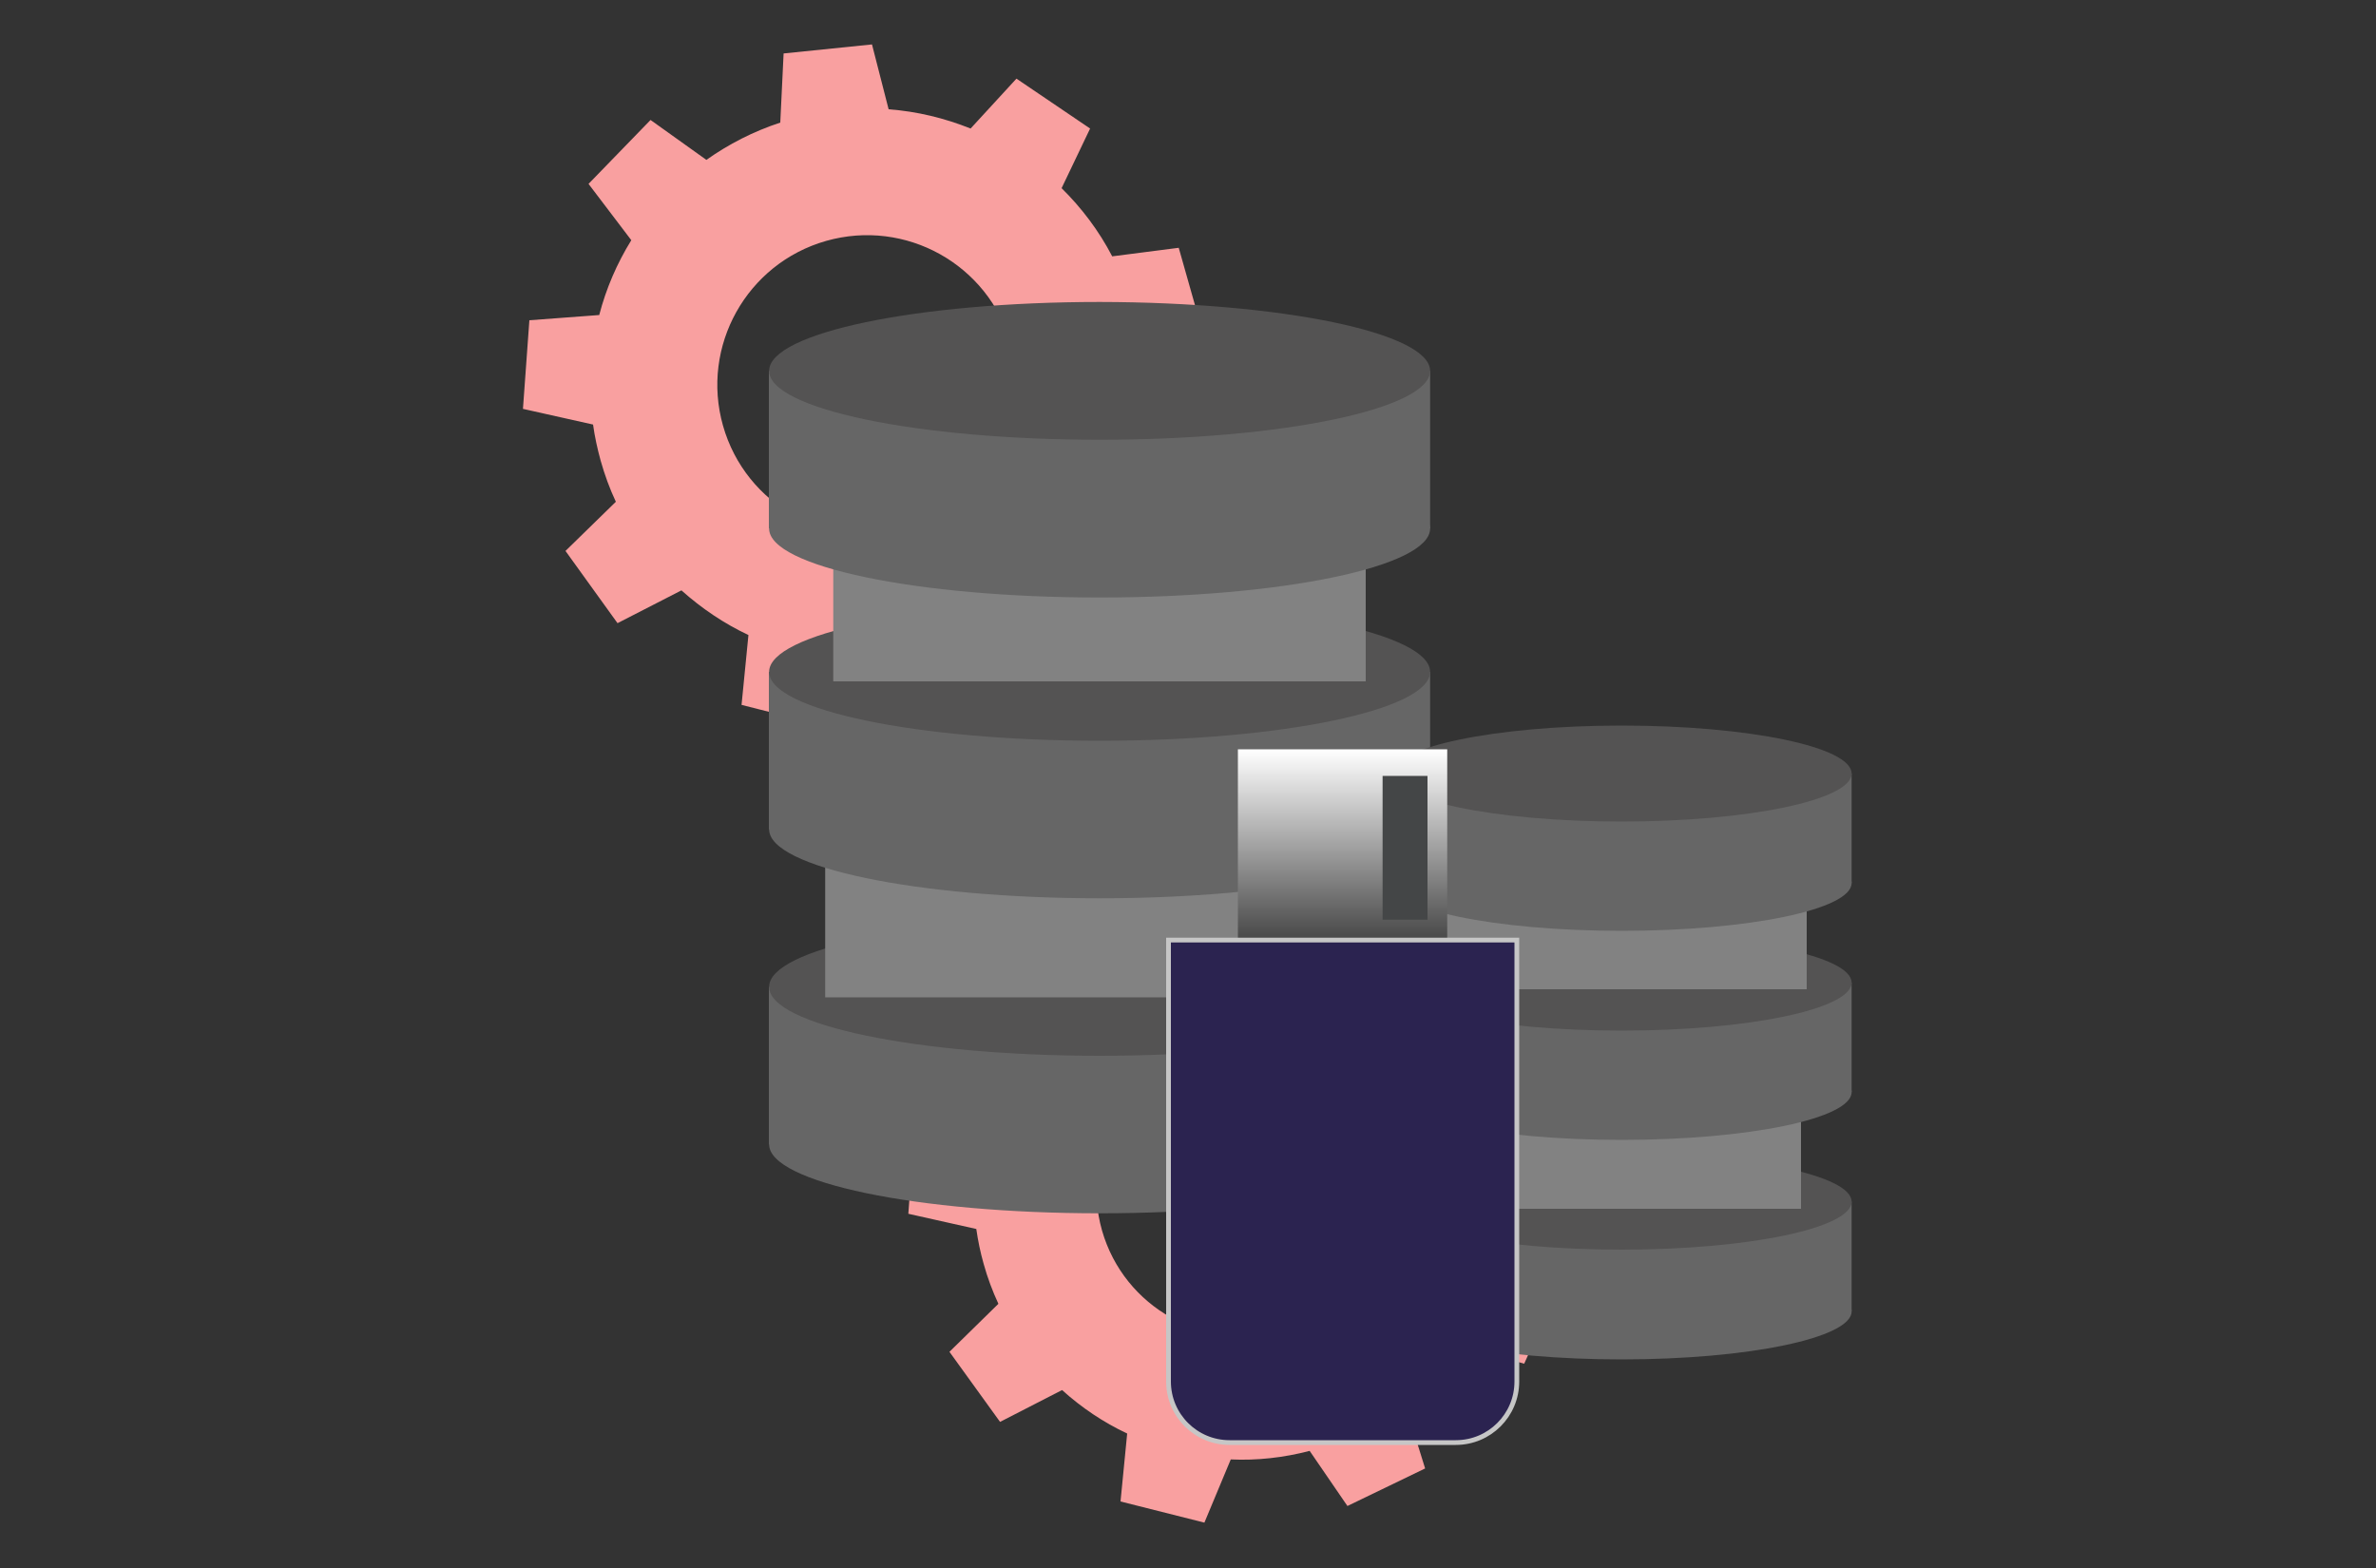
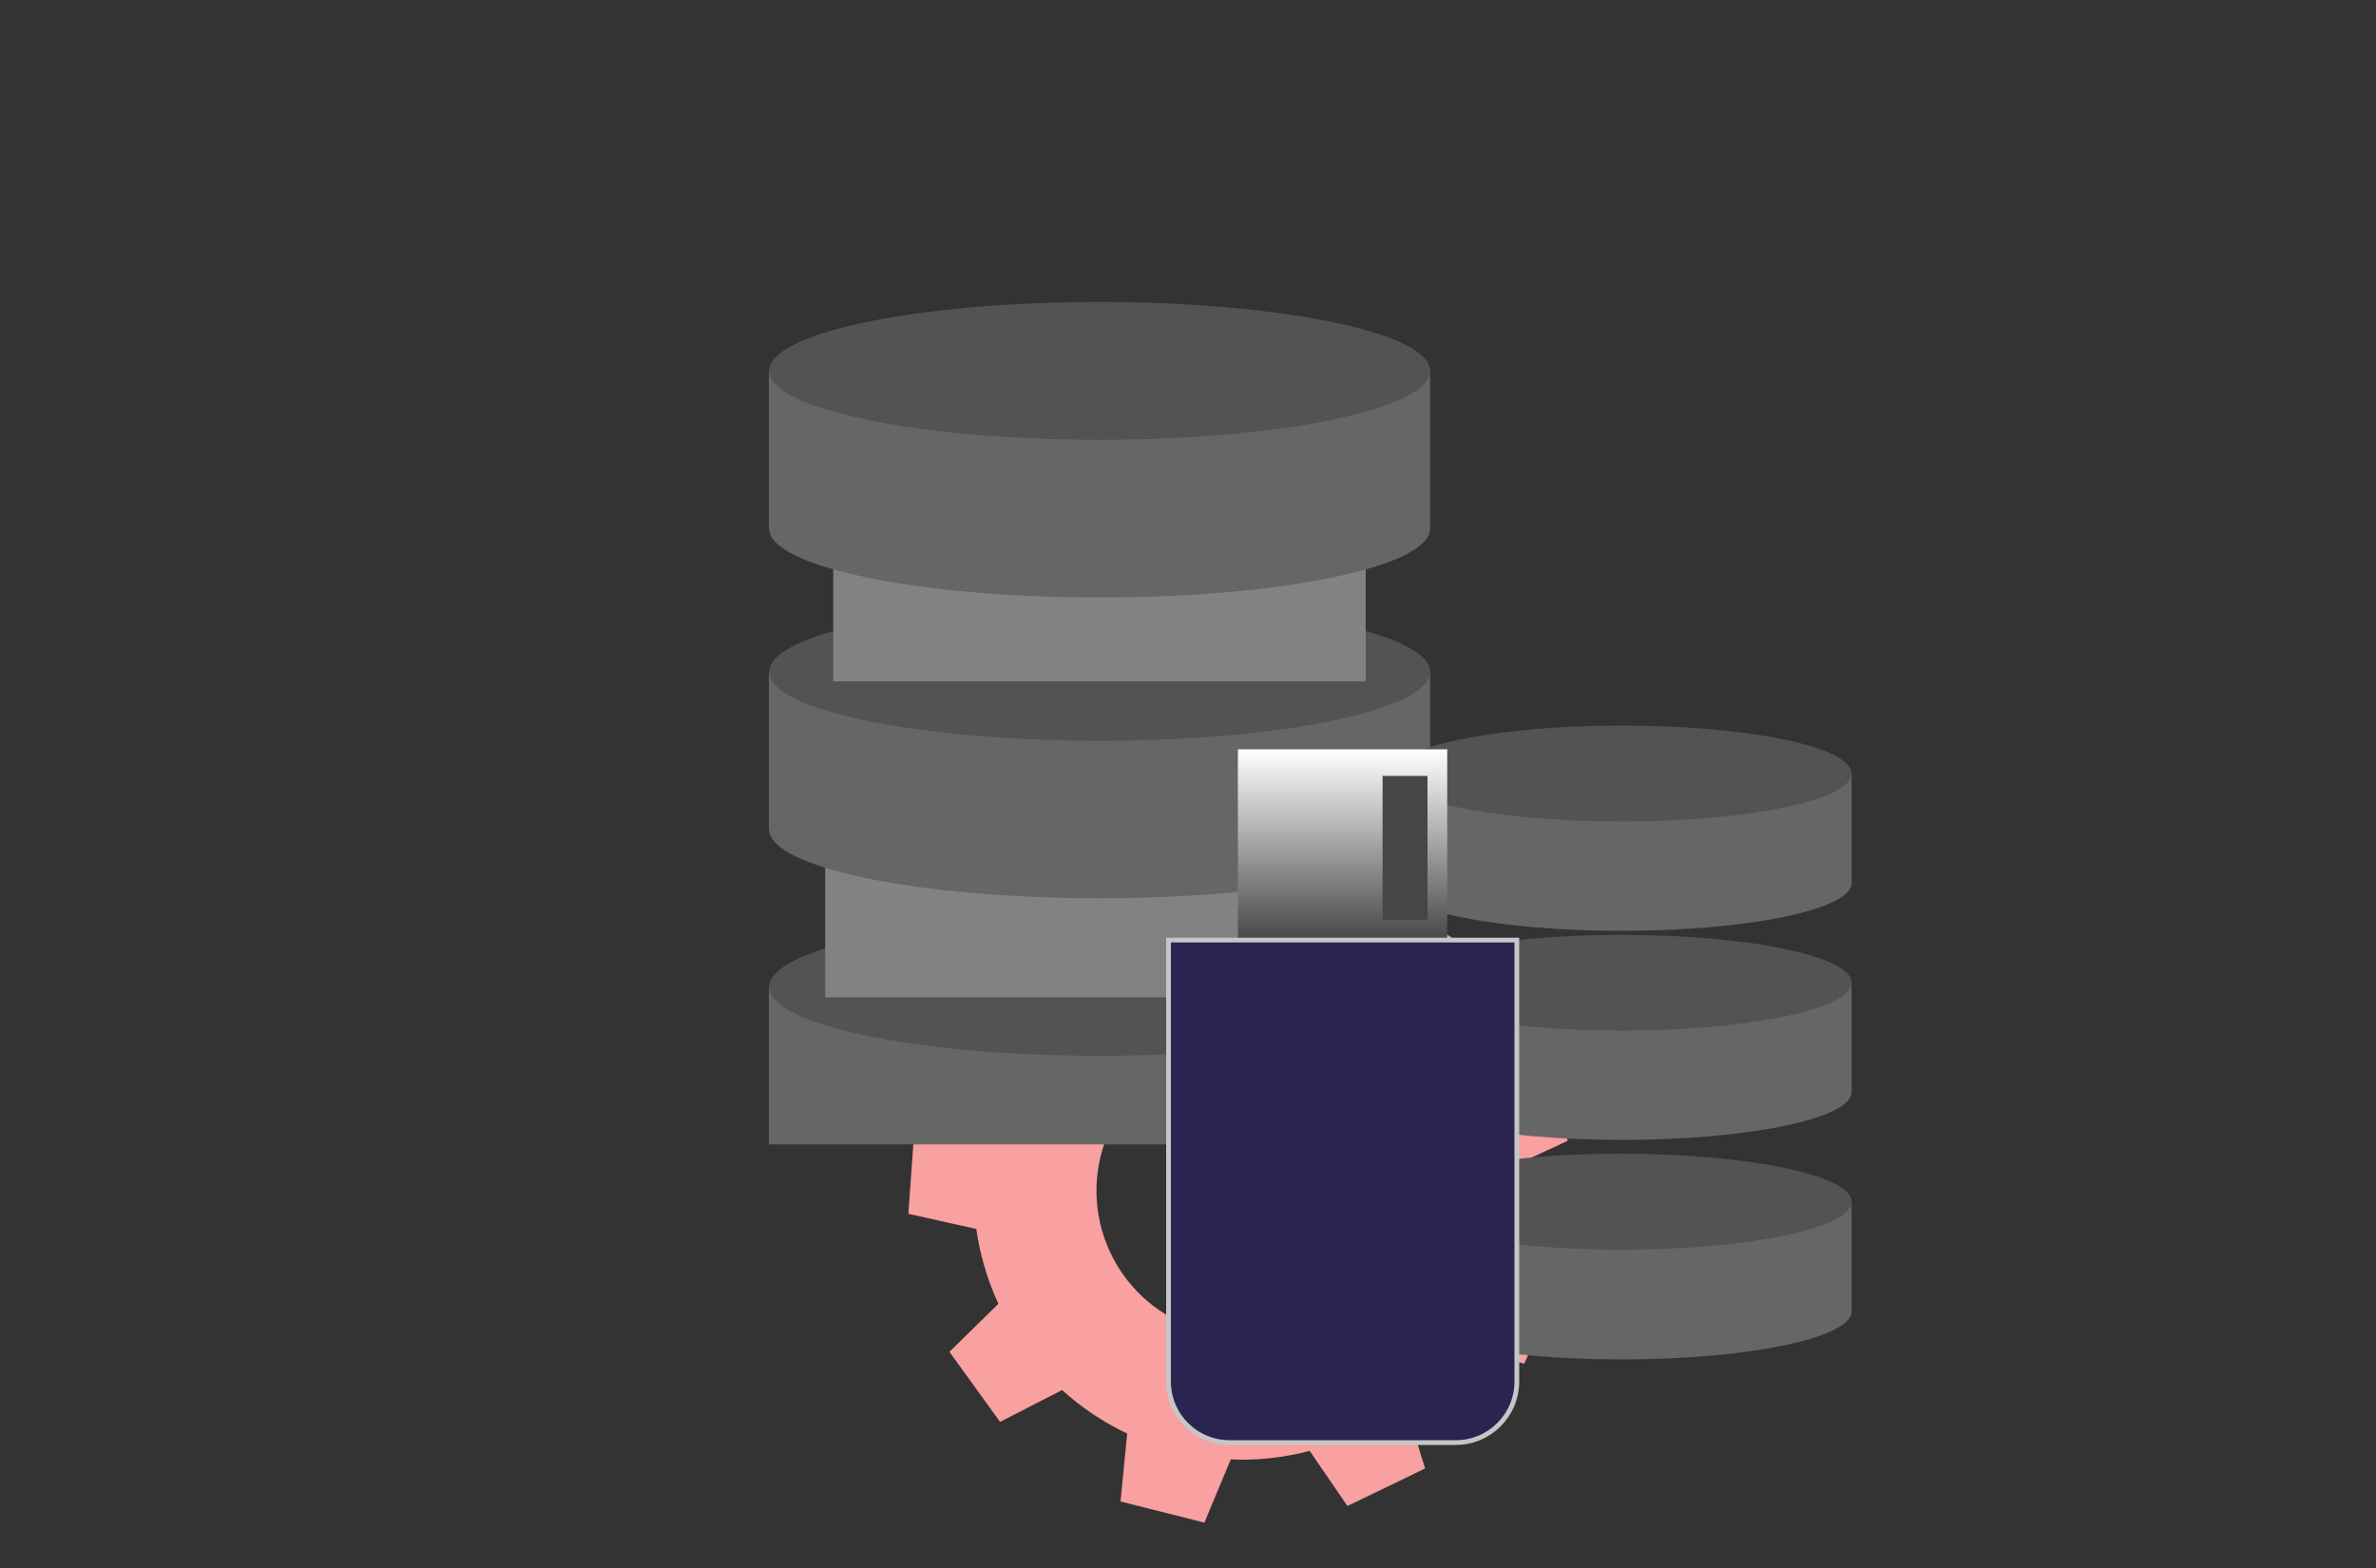
<svg xmlns="http://www.w3.org/2000/svg" version="1.1" id="Calque_1" x="0px" y="0px" viewBox="0 0 1000 660" style="enable-background:new 0 0 1000 660;" xml:space="preserve">
  <rect x="0" y="0" width="1000" height="660" fill="#333333" stroke="none" />
  <style type="text/css">

	.st0{fill:#F9A0A0;}

	.st1{fill:#666666;}

	.st2{fill:#545353;}

	.st3{fill:#828282;}

	.st4{fill:url(#SVGID_1_);}

	.st5{fill:#444647;}

	.st6{fill:#2B2350;stroke:#C6C6C6;stroke-width:2;stroke-miterlimit:10;}

</style>
  <g>
    <g>
-       <path class="st0" d="M506.3,140.3l-10.2-36l-28,3.6c-5.6-10.8-12.9-20.4-21.3-28.7l12-25.1l-31-21l-19.3,21     c-11-4.4-22.5-7.2-34.5-8.1l-7-27.3l-37.2,3.8l-1.4,29.1c-11.3,3.7-21.8,9.1-31.1,15.7l-23.5-16.8l-26.1,26.9l18,23.7     c-6,9.7-10.6,20.3-13.5,31.5l-29.4,2.2l-2.7,37.3l29.5,6.6c0.7,5.1,1.8,10.1,3.2,15.2c1.7,6,3.8,11.8,6.4,17.3L238,231.9     l21.9,30.4l26.9-13.8c8.5,7.6,18,14,28.2,18.8l-2.9,29.4l36.3,9.2l11.5-27.5c11.3,0.5,22.8-0.7,34.2-3.7l16.4,23.9l33.7-16.3     l-8.7-27.8c9.4-7.2,17.6-15.7,24.3-25.3l27.3,7.6l15.3-34.2l-24-15.4c2.6-11.5,3.4-23.4,2.3-35.5L506.3,140.3z M382.1,222.6     c-33.4,9.5-68.3-9.9-77.8-43.4c-9.5-33.5,10-68.3,43.4-77.8c33.5-9.5,68.3,9.9,77.8,43.4C435,178.3,415.6,213.1,382.1,222.6z" />
-     </g>
+       </g>
  </g>
  <g>
    <g>
      <path class="st0" d="M659.8,480.2l-9.9-35l-27.2,3.5c-5.5-10.5-12.5-19.8-20.6-27.8l11.7-24.3l-30.1-20.4l-18.7,20.3     c-10.6-4.3-21.9-7-33.5-7.9l-6.8-26.5l-36.1,3.7l-1.3,28.2c-11,3.6-21.1,8.8-30.1,15.3l-22.8-16.3L409,419l17.5,23     c-5.8,9.5-10.3,19.7-13.1,30.5l-28.5,2.2l-2.6,36.2l28.6,6.4c0.7,4.9,1.7,9.8,3.1,14.7c1.6,5.8,3.7,11.4,6.2,16.8L399.6,569     l21.3,29.5l26.1-13.4c8.2,7.4,17.4,13.6,27.4,18.3l-2.8,28.6l35.3,8.9l11.1-26.6c10.9,0.5,22.1-0.7,33.2-3.6l15.9,23.2l32.7-15.8     l-8.4-27c9.1-7,17-15.3,23.6-24.5l26.5,7.4l14.9-33.1l-23.3-14.9c2.5-11.1,3.3-22.7,2.3-34.5L659.8,480.2z M539.3,560     c-32.4,9.2-66.2-9.6-75.5-42.1c-9.2-32.5,9.7-66.3,42.1-75.5c32.5-9.2,66.3,9.6,75.5,42.1C590.6,517,571.8,550.8,539.3,560z" />
    </g>
  </g>
  <g>
    <g>
      <g>
        <g>
-           <path class="st1" d="M601.9,481.7c0,16-62.3,29-139.1,29c-76.8,0-139.1-13-139.1-29c0-16,62.3-29,139.1-29       C539.6,452.8,601.9,465.7,601.9,481.7z" />
-         </g>
+           </g>
      </g>
      <g>
        <g>
          <rect x="323.6" y="415.4" class="st1" width="278.3" height="66.3" />
        </g>
      </g>
      <g>
        <g>
          <path class="st2" d="M601.9,415.4c0,16-62.3,29-139.1,29c-76.8,0-139.1-13-139.1-29c0-16,62.3-29,139.1-29       C539.6,386.4,601.9,399.4,601.9,415.4z" />
        </g>
      </g>
      <g>
        <g>
          <rect x="347.3" y="349.1" class="st3" width="224.1" height="70.7" />
        </g>
      </g>
      <g>
        <g>
          <path class="st1" d="M601.9,349.1c0,16-62.3,29-139.1,29c-76.8,0-139.1-13-139.1-29c0-16,62.3-29,139.1-29       C539.6,320.1,601.9,333.1,601.9,349.1z" />
        </g>
      </g>
      <g>
        <g>
          <rect x="323.6" y="282.8" class="st1" width="278.3" height="66.3" />
        </g>
      </g>
      <g>
        <g>
          <path class="st2" d="M601.9,282.8c0,16-62.3,29-139.1,29c-76.8,0-139.1-13-139.1-29c0-16,62.3-29,139.1-29       C539.6,253.8,601.9,266.8,601.9,282.8z" />
        </g>
      </g>
      <g>
        <g>
          <rect x="350.7" y="216.1" class="st3" width="224.1" height="70.7" />
        </g>
      </g>
      <g>
        <g>
          <rect x="323.6" y="156.1" class="st1" width="278.3" height="66.3" />
        </g>
      </g>
      <g>
        <g>
          <path class="st2" d="M601.9,156.1c0,16-62.3,29-139.1,29c-76.8,0-139.1-13-139.1-29c0-16,62.3-29,139.1-29       C539.6,127.2,601.9,140.1,601.9,156.1z" />
        </g>
      </g>
      <g>
        <g>
          <path class="st1" d="M601.9,222.5c0,16-62.3,29-139.1,29c-76.8,0-139.1-13-139.1-29s62.3-29,139.1-29       C539.6,193.5,601.9,206.5,601.9,222.5z" />
        </g>
      </g>
    </g>
    <g>
      <g>
        <g>
-           <path class="st1" d="M779.3,552c0,11.1-43.3,20.2-96.8,20.2c-53.4,0-96.7-9-96.7-20.2c0-11.1,43.3-20.1,96.7-20.1       C736,531.8,779.3,540.8,779.3,552z" />
+           <path class="st1" d="M779.3,552c0,11.1-43.3,20.2-96.8,20.2c-53.4,0-96.7-9-96.7-20.2c0-11.1,43.3-20.1,96.7-20.1       C736,531.8,779.3,540.8,779.3,552" />
        </g>
      </g>
      <g>
        <g>
          <rect x="585.8" y="505.8" class="st1" width="193.5" height="46.1" />
        </g>
      </g>
      <g>
        <g>
          <path class="st2" d="M779.3,505.8c0,11.1-43.3,20.2-96.8,20.2c-53.4,0-96.7-9-96.7-20.2c0-11.1,43.3-20.2,96.7-20.2       C736,485.7,779.3,494.7,779.3,505.8z" />
        </g>
      </g>
      <g>
        <g>
-           <rect x="602.2" y="459.7" class="st3" width="155.8" height="49.1" />
-         </g>
+           </g>
      </g>
      <g>
        <g>
          <path class="st1" d="M779.3,459.7c0,11.1-43.3,20.1-96.8,20.1c-53.4,0-96.7-9-96.7-20.1c0-11.1,43.3-20.2,96.7-20.2       C736,439.6,779.3,448.6,779.3,459.7z" />
        </g>
      </g>
      <g>
        <g>
          <rect x="585.8" y="413.6" class="st1" width="193.5" height="46.1" />
        </g>
      </g>
      <g>
        <g>
          <path class="st2" d="M779.3,413.6c0,11.1-43.3,20.2-96.8,20.2c-53.4,0-96.7-9-96.7-20.2c0-11.1,43.3-20.1,96.7-20.1       C736,393.5,779.3,402.5,779.3,413.6z" />
        </g>
      </g>
      <g>
        <g>
-           <rect x="604.6" y="367.3" class="st3" width="155.8" height="49.1" />
-         </g>
+           </g>
      </g>
      <g>
        <g>
          <rect x="585.8" y="325.6" class="st1" width="193.5" height="46.1" />
        </g>
      </g>
      <g>
        <g>
          <path class="st2" d="M779.3,325.6c0,11.1-43.3,20.2-96.8,20.2c-53.4,0-96.7-9-96.7-20.2c0-11.1,43.3-20.2,96.7-20.2       C736,305.4,779.3,314.4,779.3,325.6z" />
        </g>
      </g>
      <g>
        <g>
          <path class="st1" d="M779.3,371.7c0,11.1-43.3,20.1-96.8,20.1c-53.4,0-96.7-9-96.7-20.1c0-11.1,43.3-20.2,96.7-20.2       C736,351.5,779.3,360.6,779.3,371.7z" />
        </g>
      </g>
    </g>
    <g>
      <g>
        <linearGradient id="SVGID_1_" gradientUnits="userSpaceOnUse" x1="565.071" y1="315.399" x2="565.071" y2="426.791">
          <stop offset="0" style="stop-color:#FFFFFF" />
          <stop offset="1" style="stop-color:#000000" />
        </linearGradient>
        <rect x="521" y="315.4" class="st4" width="88.1" height="111.4" />
      </g>
      <g>
        <rect x="581.9" y="326.6" class="st5" width="18.9" height="60.5" />
      </g>
      <g>
        <path class="st6" d="M491.8,581.5c0,14.2,11.5,25.7,25.7,25.7h95.2c14.2,0,25.7-11.5,25.7-25.7V395.7H491.8V581.5z" />
      </g>
    </g>
  </g>
</svg>